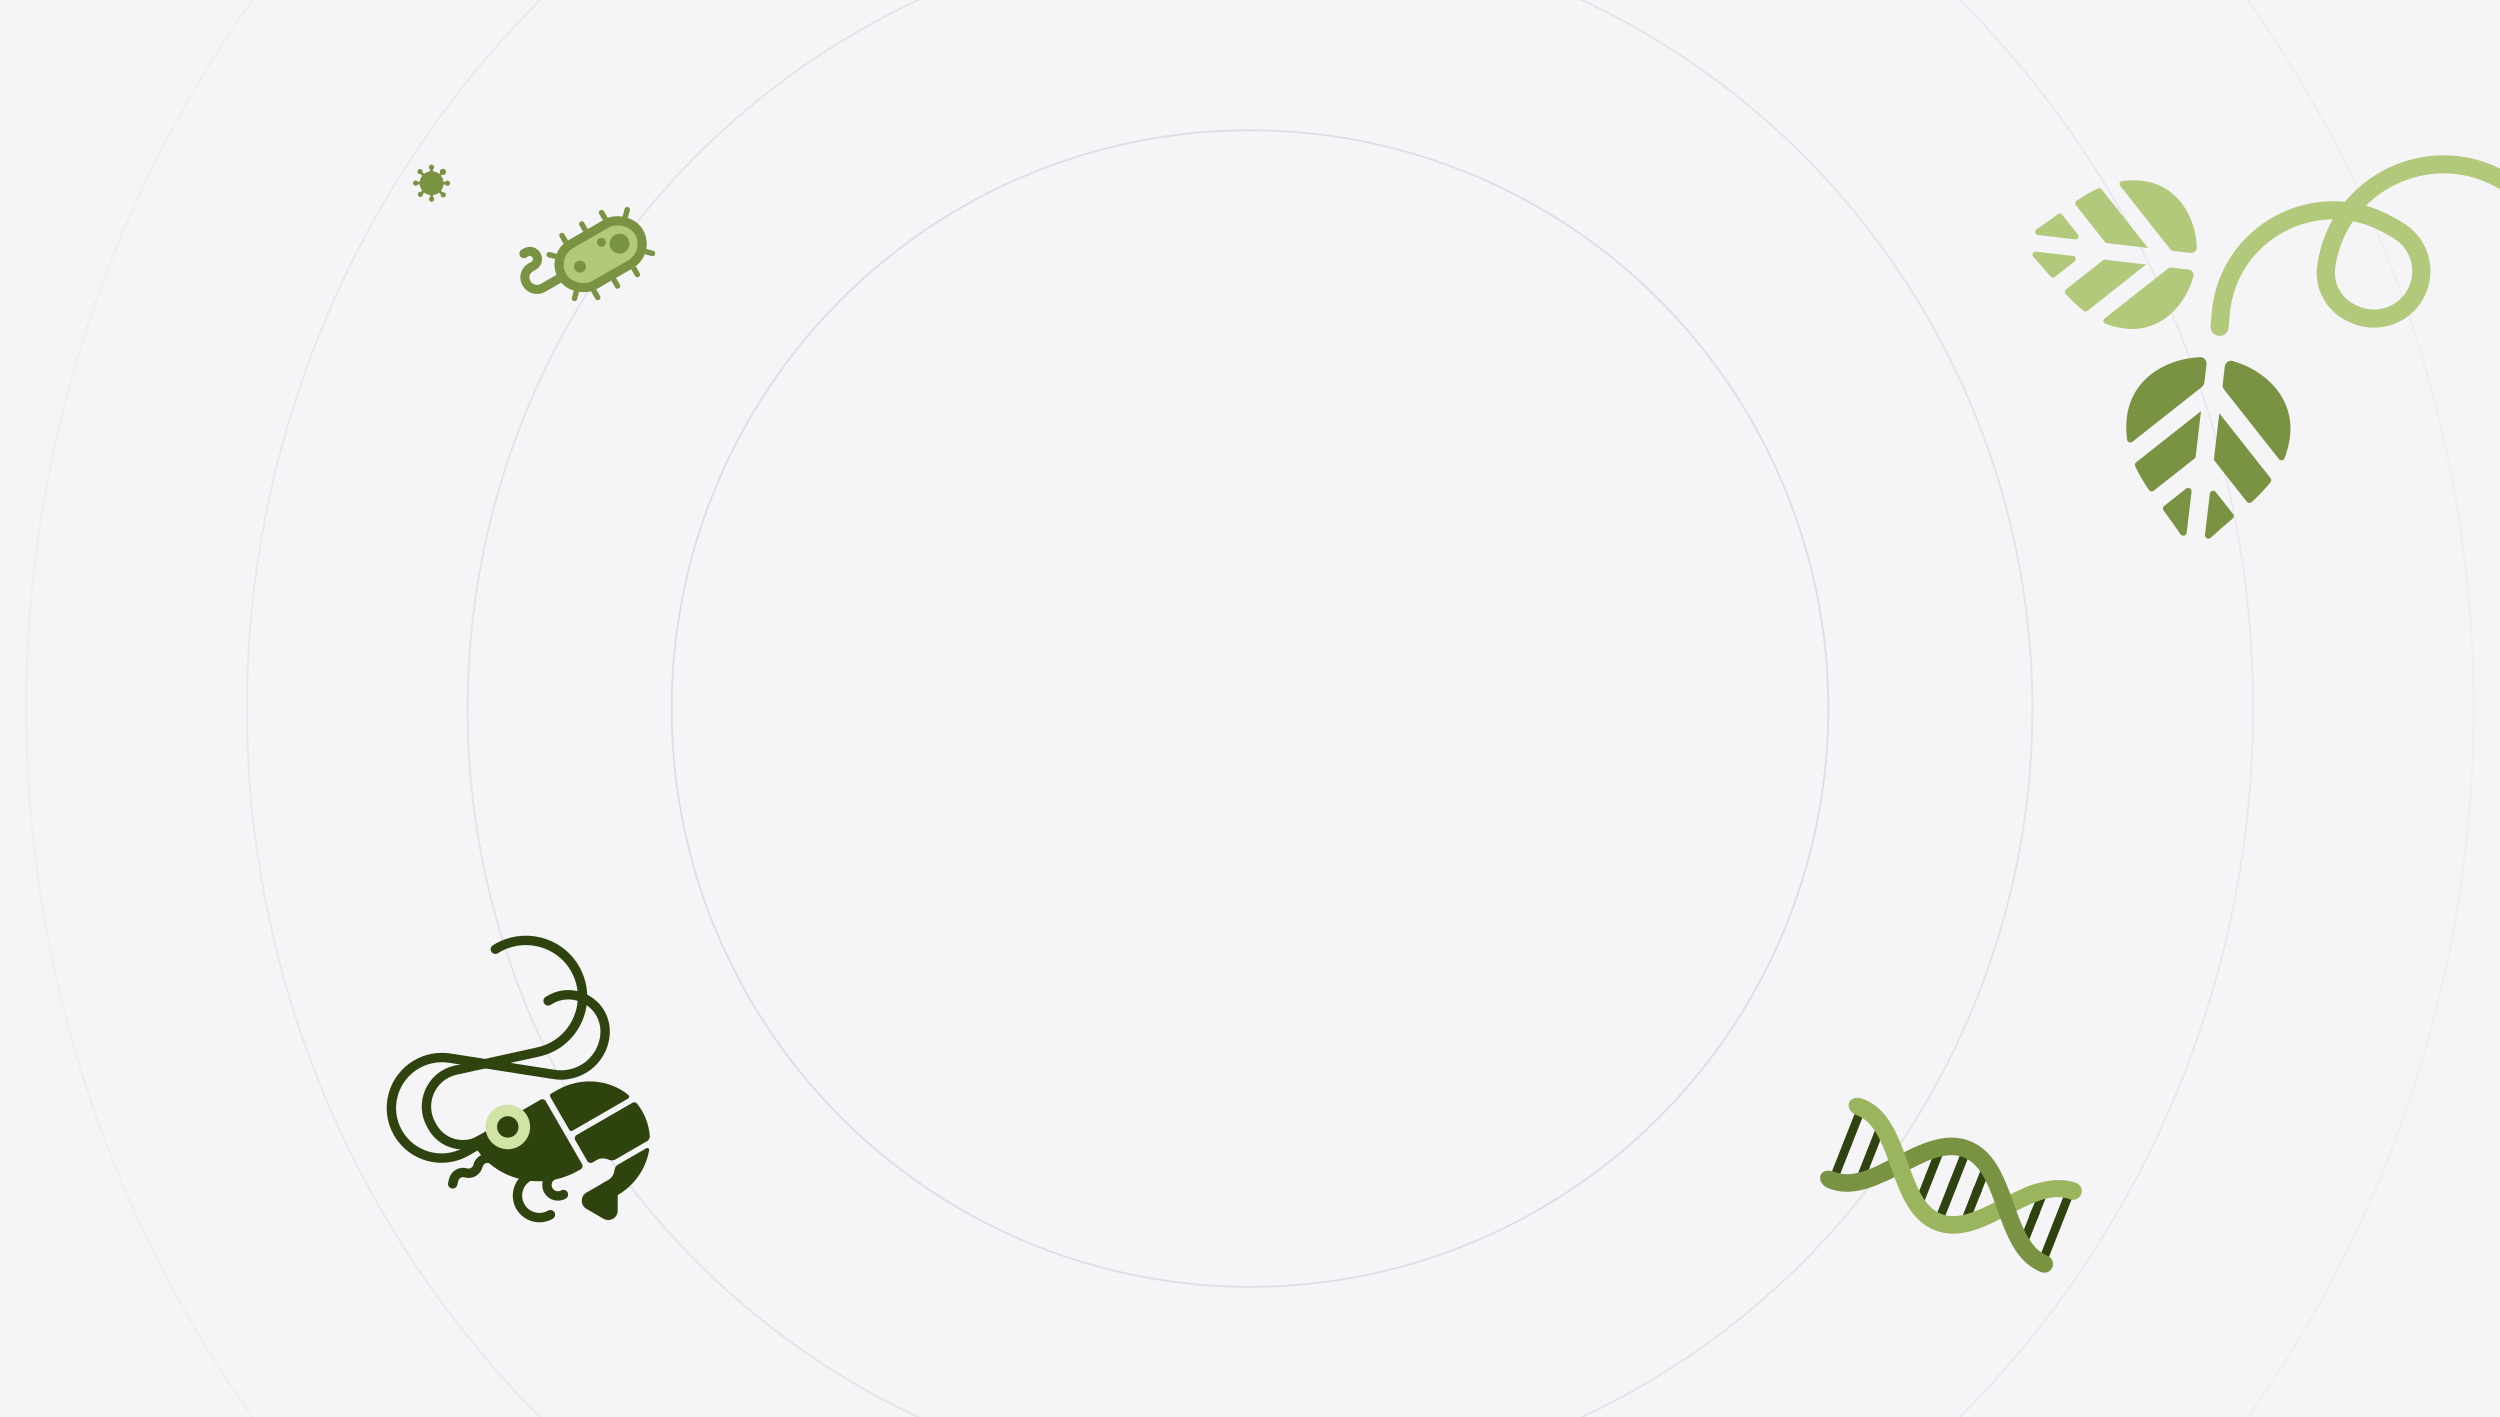
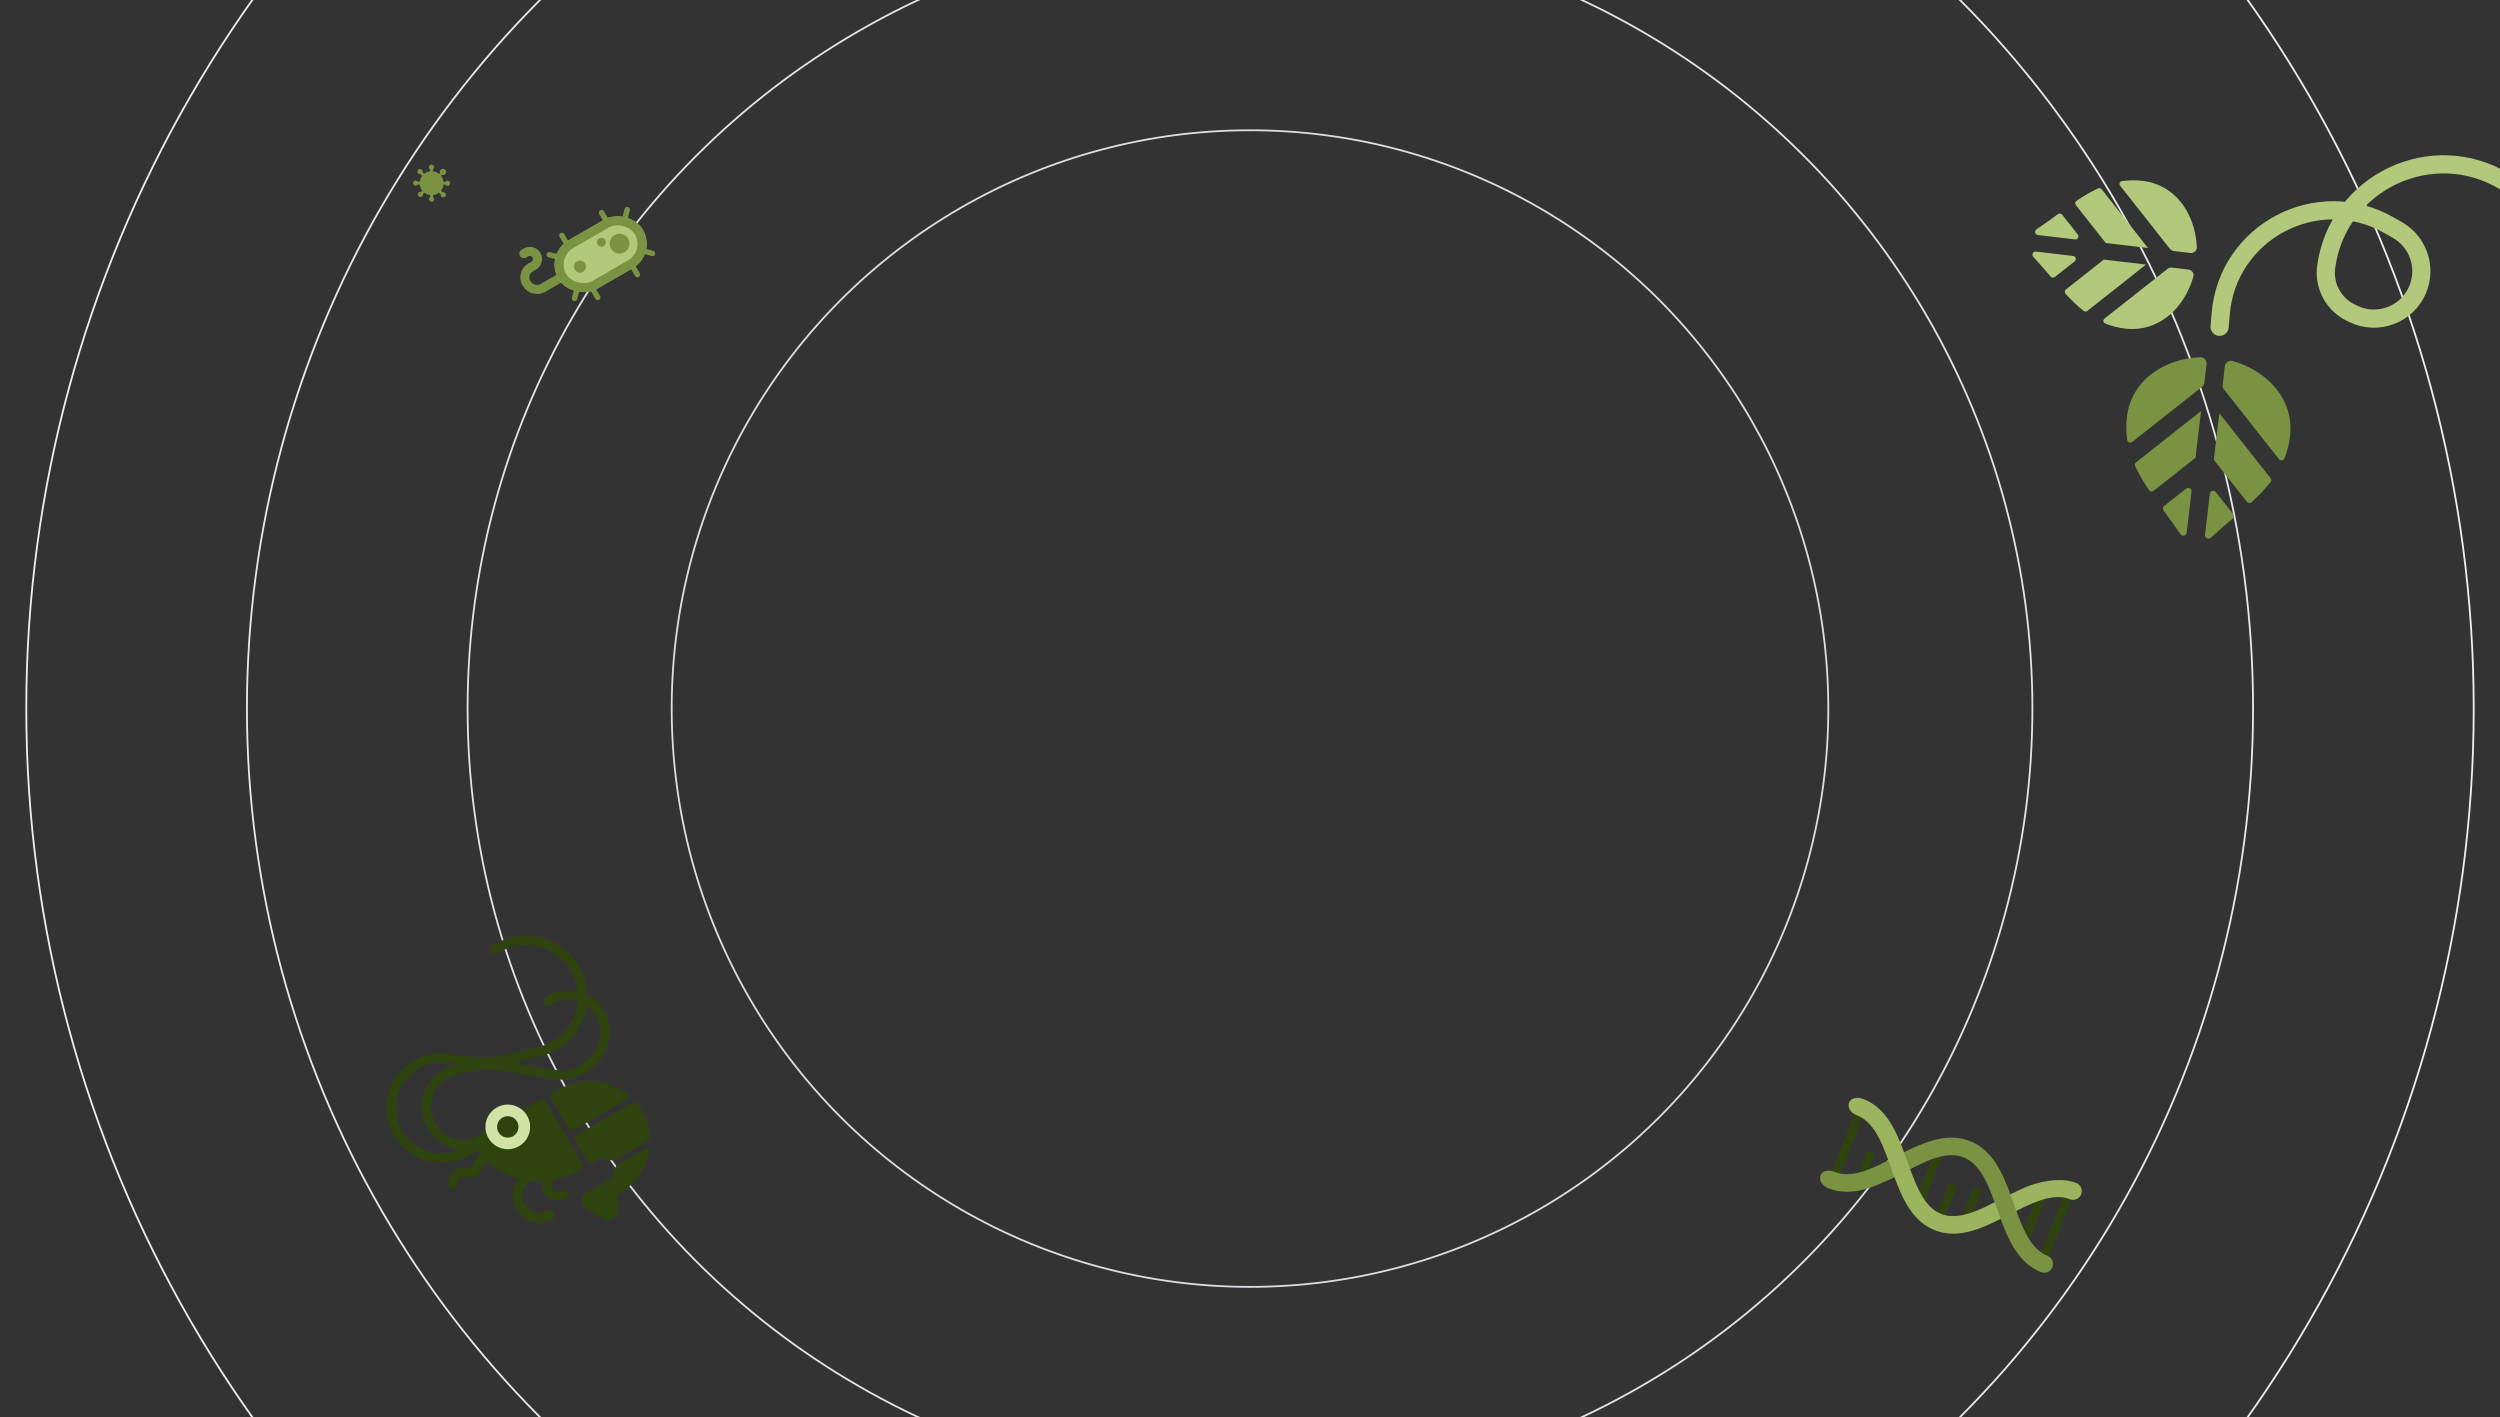
<svg xmlns="http://www.w3.org/2000/svg" width="1376" height="780" viewBox="0 0 1376 780" fill="none">
  <rect x="0" y="0" width="1376" height="780" fill="#333333" stroke="none" />
  <g clip-path="url(#clip0_4072_13445)">
-     <rect y="-1" width="1376" height="781" fill="#F5F5F7" />
    <circle cx="688" cy="390" r="318.3" stroke="#DDDDE4" />
    <circle cx="688" cy="390" r="430.639" stroke="#E3E3E8" />
    <circle cx="688" cy="390" r="552.087" stroke="#E8E8ED" />
    <circle cx="688" cy="390" r="673.534" stroke="#EEEEF1" />
    <circle cx="688" cy="390" r="796.5" stroke="#F4F4F6" />
    <circle cx="688" cy="390" r="796.5" stroke="#F4F4F6" />
    <path d="M249.159 651.597L249.679 649.43C250.391 646.459 253.449 644.694 256.378 645.562V645.562C259.307 646.43 262.373 644.628 263.086 641.658V641.658C263.795 638.702 266.81 636.878 269.746 637.664L272.167 638.313" stroke="#2F430F" stroke-width="5.171" stroke-linecap="round" />
    <path fill-rule="evenodd" clip-rule="evenodd" d="M323.275 639.073C323.846 640.062 325.111 640.401 326.101 639.83L328.42 638.491C330.359 637.372 332.603 637.3 334.455 638.106C335.759 638.673 337.297 638.972 338.528 638.261L356.14 628.093C357.112 627.532 357.717 626.488 357.64 625.368C357.314 620.605 355.937 615.875 353.413 611.505C352.574 610.051 351.637 608.687 350.614 607.416C350 606.653 348.92 606.486 348.072 606.975L317.367 624.703C316.378 625.274 316.039 626.539 316.61 627.529L323.275 639.073ZM357.28 632.967C357.416 632.134 356.525 631.552 355.795 631.974L339.996 641.095C338.801 641.785 338.283 643.206 338.099 644.574C337.835 646.533 336.66 648.383 334.764 649.478L331.547 651.335L336.441 659.811L339.885 657.823C349.556 652.239 355.657 642.921 357.28 632.967ZM345.641 604.698C346.417 604.249 346.557 603.21 345.888 602.666C335.269 594.023 319.585 592.528 306.537 600.062L303.353 601.9C302.715 602.268 302.484 603.061 302.836 603.671L313.344 621.872C313.696 622.482 314.499 622.678 315.137 622.309L345.641 604.698ZM300.345 606.025C299.774 605.036 298.509 604.697 297.519 605.268L262.124 625.704C260.544 626.616 259.97 628.58 260.842 630.091C272.181 649.732 298.025 656.04 318.564 644.181L319.63 643.566C320.62 642.995 320.959 641.73 320.388 640.74L300.345 606.025Z" fill="#2F430F" />
    <path d="M332.225 650.952C335.673 648.961 339.982 651.449 339.982 655.43L339.982 666.346C339.982 670.327 335.673 672.815 332.225 670.824L322.772 665.366C319.324 663.376 319.324 658.4 322.772 656.41L332.225 650.952Z" fill="#2F430F" />
    <path d="M302.945 668.557C297.164 671.895 289.771 669.914 286.433 664.133C283.096 658.352 285.076 650.959 290.858 647.621" stroke="#2F430F" stroke-width="5.171" stroke-linecap="round" />
    <path d="M310.093 657.456C307.203 659.125 303.506 658.134 301.837 655.244C300.168 652.353 301.159 648.657 304.049 646.988" stroke="#2F430F" stroke-width="5.171" stroke-linecap="round" />
    <path d="M264.277 627.489V627.489C255.134 632.767 243.443 629.635 238.165 620.492L237.467 619.283C230.53 607.269 237.274 591.977 250.822 588.996L296.179 579.016C316.851 574.468 327.046 551.053 316.291 532.822V532.822C307.355 517.672 287.483 513.04 272.638 522.476V522.476" stroke="#2F430F" stroke-width="5.171" stroke-linecap="round" />
    <path d="M265.472 628.736L256.84 633.72C243.624 641.351 226.724 636.823 219.094 623.607V623.607C211.464 610.39 216.091 593.434 229.307 585.804V585.804C234.806 582.629 241.262 581.413 247.535 582.395L305.046 591.401C310.525 592.259 316.199 591.177 321.002 588.404V588.404C328.161 584.271 332.781 576.676 333.053 568.413V568.413C333.576 552.573 316.488 542.328 302.763 550.252L301.666 550.885" stroke="#2F430F" stroke-width="5.171" stroke-linecap="round" />
    <ellipse cx="12.29" cy="12.29" rx="12.29" ry="12.29" transform="matrix(0.866 -0.5 0.5 0.866 262.692 615.751)" fill="#D1E3A5" />
    <ellipse cx="5.901" cy="5.901" rx="5.901" ry="5.901" transform="matrix(0.866 -0.5 0.5 0.866 271.417 618.095)" fill="#2F430F" />
    <path fill-rule="evenodd" clip-rule="evenodd" d="M1119.13 141.366C1118.05 140.212 1119 138.284 1120.57 138.469L1141.07 140.883C1142.54 141.056 1143.07 142.922 1141.9 143.84L1130.96 152.476C1130.26 153.032 1129.24 152.929 1128.66 152.244C1125.55 148.564 1122.43 144.886 1119.13 141.366ZM1207.22 152.308C1207.76 150.429 1206.42 148.58 1204.48 148.351L1195.46 147.289C1194.58 147.186 1193.7 147.435 1193.01 147.981L1158.33 175.348C1157.36 176.113 1157.54 177.624 1158.69 178.081C1162.06 179.429 1165.73 180.388 1169.76 180.863C1179.76 182.041 1189.31 178.542 1196.63 171.01C1201.51 165.99 1205.15 159.524 1207.22 152.308ZM1146.85 171.139C1147.44 171.605 1148.28 171.593 1148.87 171.125L1181.2 145.61L1157.94 142.871L1137.1 159.322C1136.35 159.917 1136.25 161.026 1136.9 161.733C1140.05 165.161 1143.31 168.362 1146.85 171.139ZM1121.64 129.355C1120.07 129.17 1119.6 127.075 1120.92 126.204C1124.94 123.546 1128.83 120.695 1132.71 117.838C1133.43 117.306 1134.45 117.443 1135 118.147L1143.64 129.087C1144.56 130.25 1143.61 131.942 1142.14 131.769L1121.64 129.355ZM1159.01 133.756L1142.56 112.914C1141.97 112.16 1142.13 111.059 1142.93 110.523C1146.79 107.922 1150.71 105.565 1154.79 103.687C1155.48 103.372 1156.29 103.577 1156.75 104.169L1182.27 136.495L1159.01 133.756ZM1194.3 136.931C1194.85 137.624 1195.65 138.071 1196.52 138.174L1205.55 139.237C1207.49 139.466 1209.22 137.977 1209.13 136.025C1208.8 128.525 1206.76 121.392 1203.18 115.376C1197.81 106.349 1189.34 100.728 1179.33 99.55C1175.3 99.075 1171.51 99.157 1167.91 99.683C1166.69 99.862 1166.17 101.291 1166.94 102.259L1194.3 136.931Z" fill="#B2C97B" />
    <path d="M1439.44 222.085L1436.94 191.734C1433.87 154.548 1413.23 121.063 1381.38 101.624L1378.8 100.049C1338.72 75.588 1286.71 100.284 1280.34 146.802V146.802C1278.9 157.267 1284.36 167.468 1293.86 172.086L1295.21 172.741C1308.8 179.348 1325.14 173.066 1330.81 159.057V159.057C1335.71 146.945 1330.9 133.077 1319.55 126.6L1314.97 123.985C1275.48 101.444 1225.95 127.569 1222.25 172.89L1221.68 179.863" stroke="#B2C97B" stroke-width="10" stroke-linecap="round" />
    <path fill-rule="evenodd" clip-rule="evenodd" d="M1216.82 295.977C1215.55 297.169 1213.42 296.128 1213.62 294.394L1216.29 271.759C1216.48 270.134 1218.54 269.552 1219.55 270.836L1229.09 282.918C1229.7 283.695 1229.59 284.819 1228.83 285.458C1224.77 288.894 1220.71 292.341 1216.82 295.977ZM1228.9 198.714C1226.83 198.119 1224.79 199.594 1224.53 201.737L1223.36 211.7C1223.25 212.668 1223.52 213.641 1224.13 214.405L1254.34 252.693C1255.19 253.763 1256.86 253.569 1257.36 252.304C1258.85 248.573 1259.91 244.53 1260.43 240.078C1261.74 229.029 1257.87 218.491 1249.55 210.404C1244.01 205.015 1236.87 201.001 1228.9 198.714ZM1249.7 265.372C1250.21 264.717 1250.2 263.796 1249.68 263.142L1221.51 227.444L1218.48 253.123L1236.65 276.14C1237.31 276.972 1238.53 277.077 1239.31 276.36C1243.1 272.877 1246.63 269.279 1249.7 265.372ZM1203.56 293.208C1203.35 294.941 1201.04 295.459 1200.08 294.003C1197.14 289.565 1194 285.27 1190.84 280.984C1190.25 280.187 1190.4 279.067 1191.18 278.454L1203.26 268.919C1204.55 267.906 1206.41 268.951 1206.22 270.576L1203.56 293.208ZM1208.42 251.94L1185.4 270.105C1184.57 270.762 1183.36 270.58 1182.76 269.7C1179.89 265.435 1177.29 261.115 1175.21 256.603C1174.87 255.846 1175.09 254.954 1175.75 254.438L1211.44 226.265L1208.42 251.94ZM1211.92 212.975C1212.69 212.371 1213.18 211.489 1213.3 210.521L1214.47 200.552C1214.72 198.409 1213.08 196.5 1210.92 196.597C1202.64 196.97 1194.76 199.215 1188.12 203.169C1178.15 209.102 1171.95 218.454 1170.65 229.503C1170.12 233.957 1170.21 238.137 1170.79 242.112C1170.99 243.461 1172.57 244.037 1173.64 243.193L1211.92 212.975Z" fill="#799343" />
    <path d="M313.114 150.202L298.847 158.439C295.71 160.251 291.698 159.176 289.886 156.038L289.718 155.746C287.999 152.77 289.019 148.964 291.995 147.246L293.732 146.243C295.75 145.078 296.441 142.499 295.276 140.482V140.482C294.111 138.465 291.532 137.774 289.515 138.938L288.362 139.604" stroke="#799343" stroke-width="5" stroke-linecap="round" />
    <path d="M350.797 151.11L331.117 117.024" stroke="#799343" stroke-width="3" stroke-linecap="round" />
    <path d="M340.85 131.76L345.23 115.409" stroke="#799343" stroke-width="3" stroke-linecap="round" />
    <path d="M318.66 144.57L302.31 140.189" stroke="#799343" stroke-width="3" stroke-linecap="round" />
    <path d="M342.783 135.108L359.134 139.49" stroke="#799343" stroke-width="3" stroke-linecap="round" />
    <path d="M320.594 147.919L316.213 164.269" stroke="#799343" stroke-width="3" stroke-linecap="round" />
-     <path d="M339.889 157.408L320.209 123.322" stroke="#799343" stroke-width="3" stroke-linecap="round" />
    <path d="M328.98 163.706L309.301 129.62" stroke="#799343" stroke-width="3" stroke-linecap="round" />
    <rect width="30.953" height="53.701" rx="15.477" transform="matrix(-0.5 -0.866 -0.866 0.5 361.568 139.9)" fill="#B2C97B" />
    <rect x="-3.415" y="-0.915" width="25.953" height="48.701" rx="12.977" transform="matrix(-0.5 -0.866 -0.866 0.5 355.653 136.485)" stroke="#799343" stroke-width="5" />
    <circle cx="5.478" cy="5.478" r="5.478" transform="matrix(0.259 -0.966 -0.966 -0.259 344.873 140.812)" fill="#799343" />
    <circle cx="2.428" cy="2.428" r="2.428" transform="matrix(0.259 -0.966 -0.966 -0.259 332.738 136.305)" fill="#799343" />
    <circle cx="3.313" cy="3.313" r="3.313" transform="matrix(0.259 -0.966 -0.966 -0.259 321.547 150.833)" fill="#799343" />
    <path d="M1123.21 690.319L1129.7 673.87L1134.12 675.615L1127.63 692.064L1123.21 690.319Z" fill="#2F430F" />
    <path d="M1129.52 674.296L1136.01 657.85L1140.43 659.594L1133.94 676.037L1129.52 674.296Z" fill="#2F430F" />
    <path d="M1111.78 682.36L1118.26 665.911L1122.69 667.655L1116.2 684.105L1111.78 682.36Z" fill="#2F430F" />
    <path d="M1116.92 669.298L1123.41 652.848L1127.83 654.593L1121.35 671.039L1116.92 669.298ZM1079.98 669.821L1086.46 653.375L1090.89 655.12L1084.4 671.566L1079.98 669.821Z" fill="#2F430F" />
-     <path d="M1085.13 656.757L1091.61 640.309L1096.04 642.053L1089.55 658.501L1085.13 656.757Z" fill="#2F430F" />
    <path d="M1066.2 667.603L1072.69 651.153L1077.11 652.894L1070.62 669.344L1066.2 667.603Z" fill="#2F430F" />
-     <path d="M1072.45 651.765L1078.94 635.316L1083.36 637.06L1076.87 653.51L1072.45 651.765Z" fill="#2F430F" />
    <path d="M1053.53 662.608L1060.01 646.159L1064.43 647.905L1057.95 664.353L1053.53 662.608Z" fill="#2F430F" />
    <path d="M1059.77 646.757L1066.25 630.309L1070.68 632.053L1064.19 648.5L1059.77 646.757ZM1021.07 649.811L1027.56 633.362L1031.98 635.108L1025.49 651.556L1021.07 649.811Z" fill="#2F430F" />
-     <path d="M1027.32 633.96L1033.8 617.512L1038.23 619.256L1031.74 635.706L1027.32 633.96Z" fill="#2F430F" />
    <path d="M1008.21 644.97L1014.7 628.52L1019.12 630.264L1012.63 646.714L1008.21 644.97Z" fill="#2F430F" />
    <path d="M1014.54 628.928L1021.02 612.48L1025.44 614.224L1018.96 630.672L1014.54 628.928Z" fill="#2F430F" />
    <path d="M1006.43 654.045C1018.51 658.808 1030.74 653.816 1042.67 647.817C1042.04 646.102 1041.42 644.381 1040.81 642.662C1040.33 641.321 1039.85 639.998 1039.37 638.682C1028.68 644.113 1018.61 648.49 1009.96 645.079C1006.56 643.67 1003.05 644.287 1002.08 646.729C1001.05 649.301 1002.65 652.603 1006.43 654.045Z" fill="#799343" />
    <path d="M1106.52 657.347L1097.85 661.719C1096.4 662.452 1094.93 663.218 1093.51 663.9C1092.95 665.319 1095.92 672.646 1096.82 673C1098.27 672.318 1099.7 671.56 1101.15 670.836C1102.79 670.014 1108.57 667.113 1109.82 666.477C1112.78 664.976 1115.72 663.535 1118.57 662.335C1119.06 661.093 1116.59 653.778 1115.27 653.261C1112.31 654.518 1109.39 655.881 1106.52 657.347Z" fill="#9BB55F" />
    <path d="M1115.27 653.252L1118.57 662.338C1125.99 659.219 1132.98 657.605 1139.23 660.067C1140.42 660.536 1141.74 660.514 1142.91 660.005C1144.09 659.496 1145.01 658.542 1145.48 657.354C1145.95 656.165 1145.92 654.839 1145.42 653.666C1144.91 652.494 1143.95 651.572 1142.76 651.103C1131.15 646.522 1115.21 653.273 1115.27 653.252Z" fill="#9BB55F" />
    <path d="M1048.02 634.264C1048.65 635.979 1049.27 637.704 1049.89 639.423C1050.37 640.76 1050.84 642.086 1051.32 643.399C1062.01 637.969 1072.08 633.591 1080.73 637.006C1089.38 640.415 1093.75 650.468 1097.85 661.719C1098.34 663.042 1100.52 669.136 1101.15 670.837C1105.78 683.389 1111.32 695.403 1123.41 700.171C1124.6 700.639 1125.93 700.616 1127.1 700.107C1128.27 699.597 1129.19 698.643 1129.66 697.454C1130.13 696.265 1130.1 694.939 1129.6 693.767C1129.09 692.595 1128.13 691.673 1126.94 691.204C1118.29 687.792 1113.92 677.737 1109.81 666.48C1109.33 665.16 1107.15 659.056 1106.52 657.348C1101.88 644.814 1096.35 632.81 1084.27 628.043C1072.19 623.277 1059.96 628.265 1048.02 634.264Z" fill="#799343" />
    <path d="M1048.03 634.263C1046.39 635.084 1040.63 638.053 1039.38 638.686C1037.94 639.42 1036.48 640.136 1035.02 640.833C1035.44 641.986 1037.63 648.043 1038.33 649.935C1039.78 649.252 1041.23 648.546 1042.68 647.823C1044.31 647.002 1050.08 644.033 1051.33 643.399C1054.3 641.888 1057.22 640.476 1060.08 639.273C1059.67 638.13 1057.49 632.084 1056.79 630.2C1053.82 631.447 1050.89 632.803 1048.03 634.263Z" fill="#799343" />
    <path d="M1017.74 606.801C1016.89 608.837 1017.74 612.301 1022.24 613.944C1030.9 617.355 1035.27 627.418 1039.38 638.69C1039.86 640.007 1042.04 646.112 1042.67 647.827C1047.3 660.354 1052.84 672.351 1064.92 677.114C1075.53 681.3 1086.27 677.948 1096.81 673.001C1096.11 671.11 1093.92 665.046 1093.5 663.901C1084.44 668.228 1075.92 671.092 1068.45 668.147C1059.8 664.736 1055.43 654.668 1051.32 643.401C1050.84 642.088 1048.65 635.98 1048.02 634.266C1043.39 621.735 1037.85 609.74 1025.78 604.978C1021.59 603.278 1018.59 604.765 1017.74 606.801Z" fill="#9BB55F" />
    <path fill-rule="evenodd" clip-rule="evenodd" d="M245.011 95.833C244.507 96.337 243.767 96.463 243.145 96.21L242.683 96.672C243.503 97.677 243.982 98.866 244.12 100.087L245.072 100.087C245.127 100.002 245.192 99.921 245.267 99.846C245.829 99.283 246.741 99.283 247.304 99.846C247.866 100.408 247.866 101.32 247.304 101.883C246.741 102.445 245.829 102.445 245.267 101.883C245.185 101.802 245.116 101.713 245.058 101.619H244.114C243.972 102.806 243.507 103.962 242.719 104.945L243.588 105.814C244.067 105.689 244.597 105.814 244.972 106.189C245.534 106.752 245.534 107.664 244.972 108.226C244.409 108.789 243.497 108.789 242.934 108.226C242.583 107.875 242.451 107.386 242.539 106.932L241.629 106.022C240.652 106.786 239.509 107.236 238.337 107.372V108.409C238.415 108.461 238.49 108.522 238.559 108.591C239.121 109.153 239.121 110.065 238.559 110.628C237.996 111.19 237.084 111.19 236.522 110.628C235.959 110.065 235.959 109.153 236.522 108.591C236.609 108.504 236.704 108.43 236.805 108.37L236.805 107.371C235.642 107.234 234.509 106.788 233.538 106.033L232.833 106.738C232.913 107.186 232.78 107.665 232.434 108.011C231.871 108.573 230.959 108.573 230.396 108.011C229.834 107.448 229.834 106.536 230.396 105.974C230.743 105.627 231.223 105.494 231.672 105.575L232.375 104.871C231.605 103.882 231.156 102.724 231.029 101.538H229.977C229.921 101.628 229.854 101.713 229.775 101.791C229.213 102.354 228.301 102.354 227.738 101.791C227.176 101.228 227.176 100.316 227.738 99.754C228.301 99.191 229.213 99.191 229.775 99.754C229.853 99.832 229.92 99.916 229.977 100.006L231.043 100.006C231.187 98.856 231.634 97.737 232.385 96.778L231.473 95.866C231.019 95.954 230.531 95.822 230.18 95.471C229.617 94.908 229.617 93.996 230.18 93.434C230.742 92.871 231.654 92.871 232.217 93.434C232.592 93.809 232.717 94.34 232.592 94.818L233.462 95.688C234.426 94.914 235.558 94.452 236.723 94.3V93.237C236.638 93.183 236.558 93.119 236.484 93.045C235.922 92.482 235.922 91.57 236.484 91.008C237.047 90.445 237.959 90.445 238.521 91.008C239.084 91.57 239.084 92.482 238.521 93.045C238.439 93.127 238.35 93.197 238.255 93.255L238.255 94.28C239.498 94.408 240.712 94.889 241.734 95.723L242.197 95.26C241.947 94.639 242.073 93.901 242.577 93.398C243.249 92.726 244.339 92.726 245.011 93.398C245.684 94.07 245.684 95.16 245.011 95.833Z" fill="#799343" />
  </g>
  <defs>
    <clipPath id="clip0_4072_13445">
      <rect width="1376" height="780" fill="white" />
    </clipPath>
  </defs>
</svg>